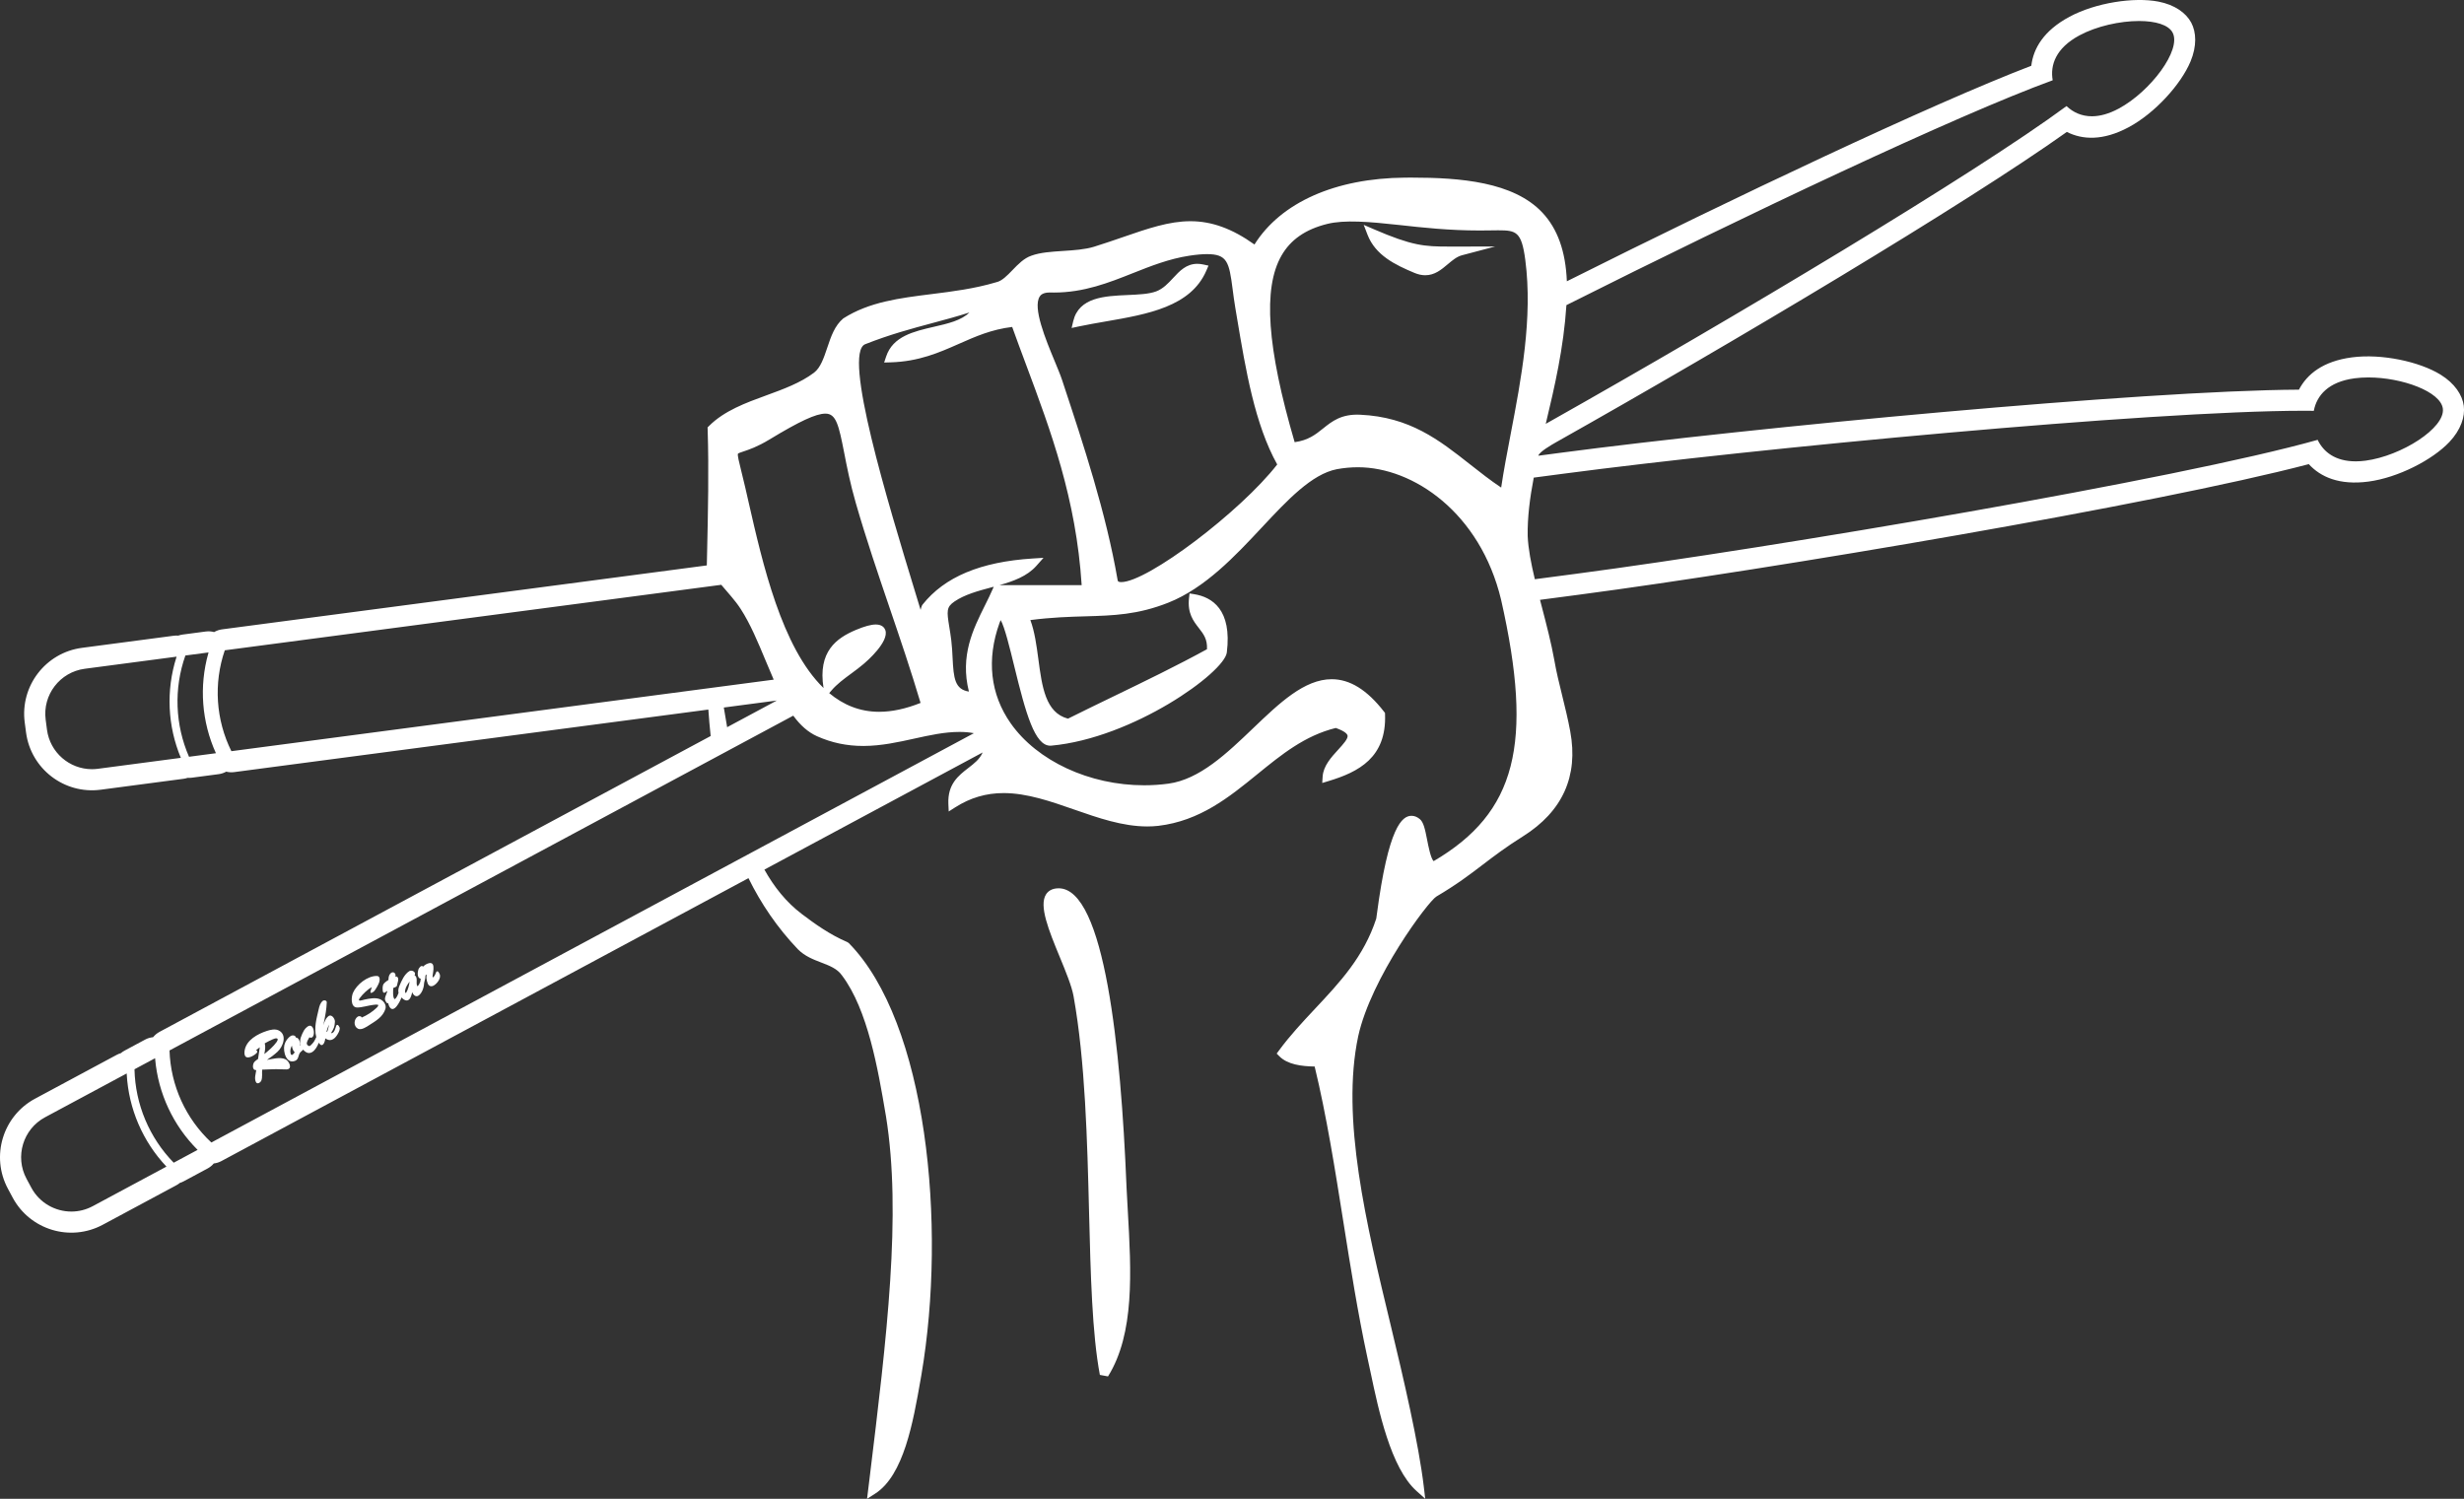
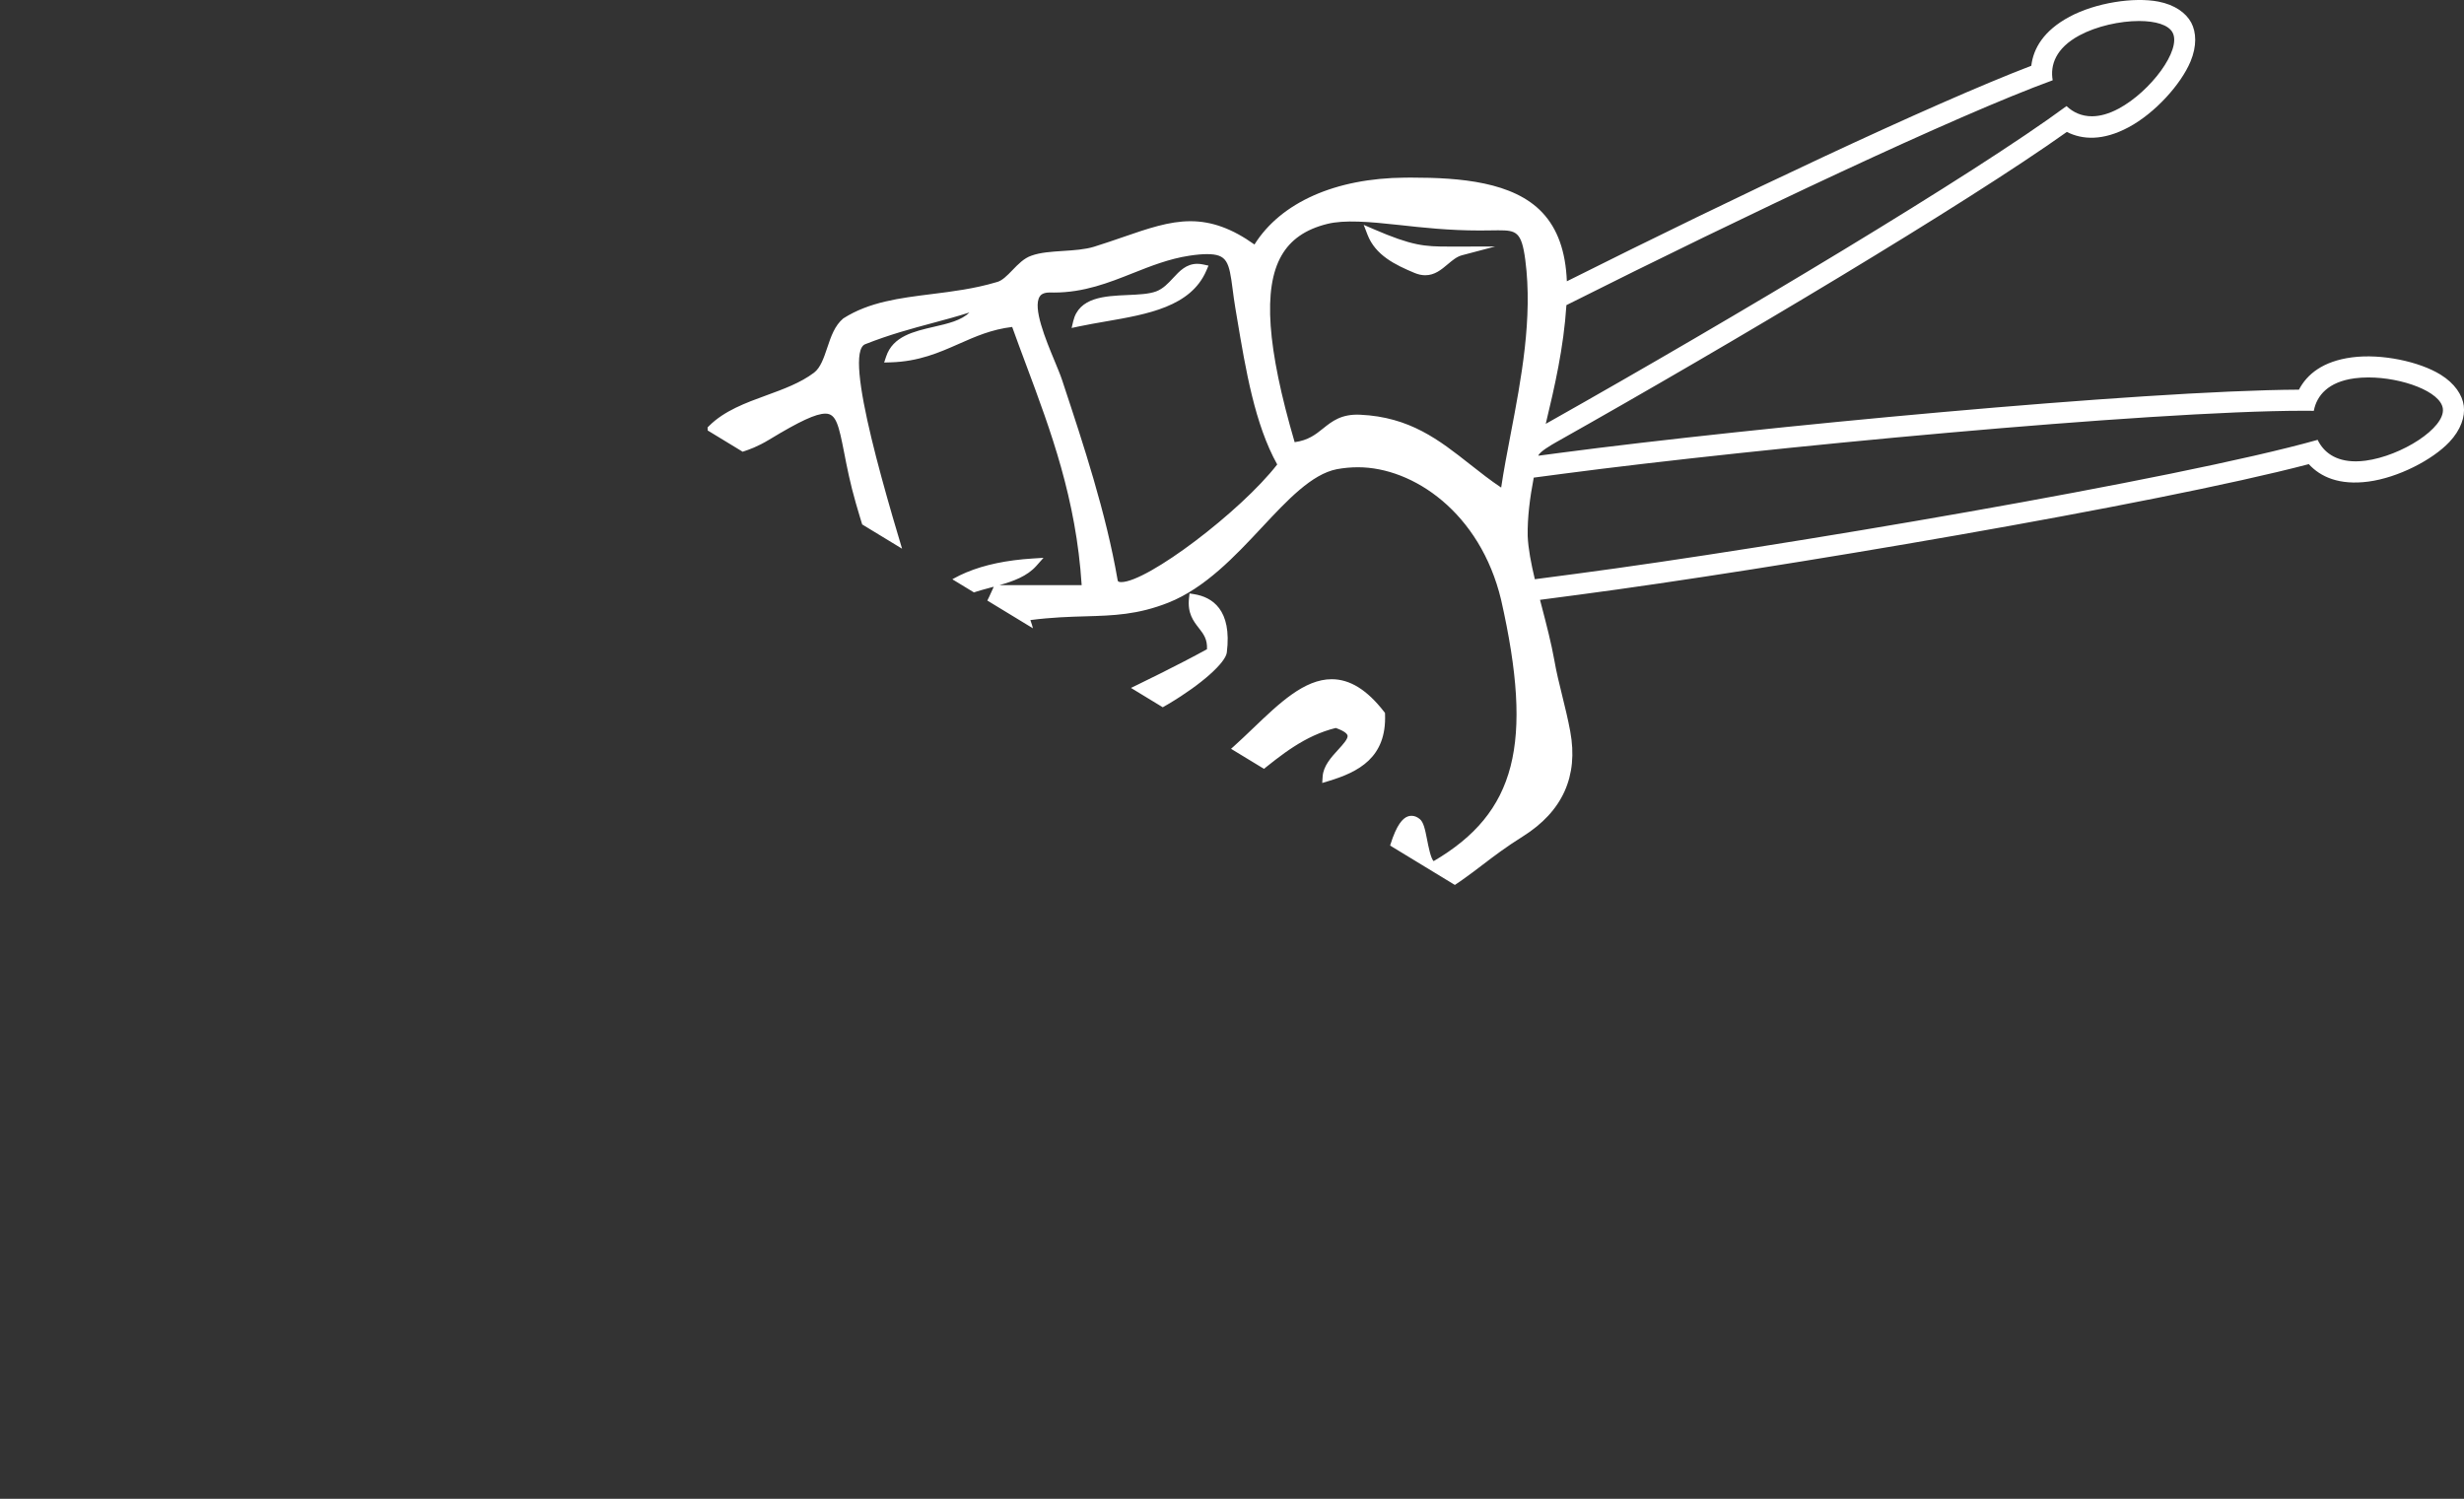
<svg xmlns="http://www.w3.org/2000/svg" fill="#ffffff" height="1419.6" preserveAspectRatio="xMidYMid meet" version="1" viewBox="0.0 0.0 2333.6 1419.6" width="2333.6" zoomAndPan="magnify">
  <rect x="0.0" y="0.0" width="2333.6" height="1419.6" fill="#333333" stroke="none" />
  <defs>
    <clipPath id="a">
-       <path d="M 0 0 L 2333.629 0 L 2333.629 1419.559 L 0 1419.559 Z M 0 0" />
+       <path d="M 0 0 L 2333.629 0 L 2333.629 1419.559 Z M 0 0" />
    </clipPath>
  </defs>
  <g>
    <g clip-path="url(#a)" id="change1_2">
      <path d="M 1483.93 266.426 C 1643.375 186.543 1828.93 98.684 1923.793 62.277 C 1925.738 45.926 1935.461 29.027 1959.941 15.891 C 1984.883 2.504 2021.102 -2.922 2044.125 1.508 C 2059.656 4.492 2070.309 12.215 2075.219 21.363 C 2080.129 30.508 2080.676 43.648 2074.59 58.242 C 2065.555 79.883 2041.016 107.078 2016.078 120.465 C 1991.609 133.598 1972.156 132.367 1957.453 124.957 C 1861.703 193.129 1641.441 324.457 1473.75 418.859 C 1469.297 421.367 1457.715 428.078 1456.93 431.629 L 1477.902 428.859 C 1658.836 404.988 2028.535 369.824 2177.281 369.066 C 2184.898 354.461 2199.961 342.098 2227.492 338.469 C 2255.551 334.766 2291.359 342.5 2311.328 354.789 C 2324.801 363.074 2332.031 374.059 2333.391 384.355 C 2334.75 394.648 2330.613 407.133 2319.762 418.629 C 2303.656 435.676 2271.07 452.434 2243.012 456.137 C 2215.492 459.766 2197.727 451.734 2186.59 439.605 C 2042.734 477.453 1676.559 539.367 1495.625 563.238 L 1458.504 568.133 C 1459.105 570.441 1459.707 572.762 1460.32 575.098 C 1464.688 591.859 1469.199 609.195 1472.074 625.328 C 1473.953 636.223 1476.629 647.125 1479.477 658.672 C 1482.184 669.68 1484.988 681.035 1487.152 692.797 C 1494.969 735.152 1479.879 768.578 1442.312 792.172 C 1426.094 802.355 1415 810.812 1404.277 818.996 C 1391.609 828.656 1379.633 837.777 1360.34 849.164 C 1352.555 853.832 1298.484 926.039 1286.328 981.449 C 1269.844 1059.207 1293.91 1159.008 1317.18 1255.523 C 1329.23 1305.465 1343.645 1367.305 1348.504 1408.52 L 1349.801 1419.559 L 1341.527 1412.152 C 1317.105 1390.305 1305.566 1335.465 1298.09 1300.023 C 1297.043 1295.07 1296.012 1290.199 1294.953 1285.457 C 1286.004 1243.93 1279.02 1199.859 1272.262 1157.227 C 1264.379 1107.484 1256.23 1056.102 1245.082 1010.148 C 1232.637 1009.934 1219.516 1008.32 1211.676 1000.453 L 1209.117 997.898 L 1211.262 994.984 C 1221.723 980.727 1233.73 967.918 1245.34 955.523 C 1269.129 930.172 1291.59 906.211 1303.426 870.035 C 1303.496 869.641 1303.648 868.484 1303.887 866.691 C 1314.93 782.434 1328.004 772.68 1336.879 772.68 C 1339.543 772.68 1342.148 773.719 1344.613 775.742 C 1348.184 778.641 1349.59 785.113 1351.602 795.438 C 1352.676 800.949 1355.043 813.18 1357.758 815.617 C 1435.91 769.797 1452.605 704.66 1421.617 567.914 C 1401.84 485.613 1338.477 442.551 1286.113 442.551 C 1279.453 442.551 1272.695 443.176 1266.094 444.391 C 1242.293 449.051 1219.355 473.582 1195.062 499.566 C 1169.887 526.488 1141.359 557.012 1106.418 570.844 C 1077.309 582.32 1054.492 582.977 1028.094 583.746 C 1013.008 584.18 996.098 584.672 975.84 587.293 C 979.953 598.359 981.707 611.562 983.422 624.391 C 986.887 650.473 990.164 675.133 1011.461 680.668 C 1025.914 673.453 1040.488 666.406 1055.059 659.344 C 1084.312 645.195 1114.543 630.566 1143.102 614.906 C 1143.609 605.391 1139.77 600.469 1135.379 594.832 C 1130.27 588.258 1124.473 580.812 1126.09 566.457 L 1126.586 562.07 L 1130.938 562.773 C 1147.859 565.484 1166.957 577.266 1161.895 618.008 C 1159.59 637.012 1072.957 699.172 995.629 706.238 L 994.719 706.277 C 980.039 706.277 971.625 676.297 960.477 630.562 C 956.582 614.629 951.406 593.418 947.719 587.34 C 947.426 587.945 947.047 588.797 946.648 589.953 C 934.168 624.613 937.844 657.535 957.27 685.16 C 982.305 720.766 1031.867 743.766 1083.559 743.766 C 1091.285 743.766 1099.008 743.254 1106.539 742.234 C 1136.137 738.238 1161.895 713.582 1186.816 689.723 C 1211.762 665.855 1235.312 643.309 1261.215 643.309 C 1278.523 643.309 1294.777 653.41 1310.863 674.168 L 1311.691 675.234 L 1311.738 676.586 C 1313.254 717.473 1286.84 731.156 1258.051 739.836 L 1252.254 741.586 L 1252.641 735.547 C 1253.285 725.418 1260.828 717.184 1267.48 709.922 C 1271.941 705.055 1276.992 699.52 1276.227 696.551 C 1275.949 695.484 1274.301 692.727 1265.082 689.484 C 1235.758 696.719 1213.824 714.562 1190.633 733.434 C 1163.984 755.102 1136.445 777.496 1096.949 782.195 C 1093.566 782.57 1090.051 782.762 1086.52 782.762 C 1063.133 782.746 1039.863 774.617 1017.355 766.758 C 995.41 759.098 972.703 751.156 950.523 751.156 C 933.898 751.156 918.891 755.582 904.648 764.672 L 898.5 768.594 L 898.176 761.305 C 897.383 742.609 907.812 734.539 917.016 727.434 C 922.691 723.059 927.914 719.031 930.645 712.688 L 723.945 823.641 C 733.02 839.883 744.609 854.52 759.402 865.707 C 771.473 874.848 785.773 885.176 802.562 892.328 L 803.902 893.254 C 877.766 968.352 896.867 1160.125 872.641 1302.156 L 871.949 1306.137 C 864.84 1346.828 855.988 1397.469 828.672 1414.797 L 821.172 1419.559 L 823.508 1400.438 C 839.895 1266.09 854.051 1150.047 839.094 1057.297 L 838.652 1054.777 C 831.602 1013.242 821.941 956.359 797.445 923.902 C 792.98 917.469 785.609 914.648 777.801 911.652 C 770.172 908.734 762.281 905.707 755.684 899.102 C 736.062 878.527 720.758 855.914 708.855 831.742 L 209.641 1099.723 C 207.359 1100.945 204.922 1101.691 202.457 1101.965 C 200.852 1103.879 198.879 1105.496 196.621 1106.711 L 173.977 1118.867 C 172.801 1119.496 171.582 1120 170.336 1120.379 C 169.344 1121.203 168.258 1121.934 167.098 1122.559 L 97.309 1160.02 C 66.676 1176.461 28.457 1164.945 12.012 1134.312 L 7.496 1125.895 C -8.949 1095.262 2.57 1057.039 33.203 1040.598 L 110.531 999.086 C 111.781 998.414 113.086 997.887 114.422 997.508 C 115.488 996.602 116.656 995.801 117.918 995.121 L 137.418 984.656 C 139.801 983.375 142.379 982.613 144.996 982.375 C 146.637 980.332 148.695 978.602 151.086 977.316 L 673.059 697.121 C 672.172 688.824 671.445 680.465 670.855 672.051 L 221.758 731.301 C 219.191 731.637 216.648 731.473 214.246 730.855 C 212.066 732.082 209.652 732.895 207.109 733.23 L 181.629 736.594 C 180.305 736.77 178.984 736.809 177.691 736.719 C 176.465 737.145 175.195 737.441 173.887 737.613 L 95.359 747.973 C 60.895 752.52 29.219 728.23 24.668 693.762 L 23.422 684.289 C 18.871 649.82 43.164 618.145 77.633 613.598 L 164.648 602.117 C 166.055 601.934 167.461 601.898 168.844 602.016 C 170.16 601.547 171.535 601.207 172.957 601.023 L 194.898 598.125 C 197.582 597.773 200.262 597.969 202.793 598.672 C 205.051 597.344 207.586 596.453 210.277 596.098 L 669.406 535.523 C 669.496 531.488 669.586 527.449 669.676 523.418 C 670.535 484.844 671.43 444.957 670.195 406.633 L 670.129 404.824 L 671.422 403.535 C 685.914 388.992 706.238 381.586 725.895 374.418 C 741.789 368.621 758.219 362.621 770.961 352.969 C 777.113 348.27 780.207 339.031 783.5 329.254 C 786.93 319 790.477 308.402 798.652 301.594 C 823.16 285.945 851.906 282.352 882.359 278.539 C 902.27 276.051 922.867 273.469 943.664 267.277 C 948.949 266.105 953.793 261.102 958.91 255.805 C 964.301 250.23 969.871 244.469 976.922 242.129 C 985.223 239.098 995.699 238.414 1006.785 237.691 C 1017.016 237.023 1027.594 236.34 1036.172 233.684 C 1046.016 230.621 1055.102 227.488 1063.645 224.535 C 1087.012 216.473 1107.188 209.516 1127.477 209.516 C 1147.641 209.516 1167 216.547 1188.074 231.574 C 1213.062 191.77 1264.664 168.766 1330.637 168.25 L 1336.918 168.219 C 1382.758 168.219 1433.32 172.16 1460.738 201.367 C 1475.141 216.703 1482.801 238.078 1483.93 266.426 Z M 1041.664 1302.219 L 1049.359 1303.652 C 1074.738 1263.055 1071.383 1204.199 1068.141 1147.285 C 1067.695 1139.434 1067.25 1131.645 1066.887 1123.988 L 1066.82 1122.242 C 1061.602 994.094 1046.227 841.34 1002.598 841.34 C 995.922 841.34 992.512 844.344 990.816 846.867 C 983.605 857.637 993.352 881.332 1003.676 906.41 C 1009.262 919.984 1015.043 934.027 1016.727 943.426 C 1027.852 1005.164 1029.742 1080.98 1031.418 1147.871 C 1032.898 1207.133 1034.297 1263.105 1041.664 1302.219 Z M 119.992 1016.711 L 42.664 1058.219 C 21.754 1069.441 13.895 1095.527 25.117 1116.434 L 29.637 1124.852 C 37.395 1139.309 52.258 1147.527 67.605 1147.512 L 67.863 1147.512 C 74.629 1147.465 81.48 1145.816 87.852 1142.398 L 157.637 1104.938 C 135.234 1081.234 121.836 1050.242 120.031 1017.484 Z M 146.875 1002.277 L 127.379 1012.746 C 128.102 1046 141.484 1077.621 164.52 1101.246 L 187.16 1089.09 C 164.047 1066.07 149.777 1035.562 146.941 1003.043 Z M 751.293 677.828 L 160.543 994.941 C 161.59 1028.148 175.91 1059.547 200.18 1082.102 L 922.344 694.441 C 918.066 693.625 913.68 693.262 909.086 693.238 L 908.645 693.238 C 894.578 693.238 880.613 696.316 865.844 699.578 C 850.605 702.945 834.852 706.414 818.266 706.523 L 817.477 706.523 C 802.008 706.523 787.762 703.531 773.914 697.375 C 765.141 693.453 757.914 686.785 751.59 678.238 Z M 167.262 621.945 L 80.25 633.426 C 56.723 636.531 40.145 658.148 43.25 681.672 L 44.5 691.145 C 47.348 712.742 65.801 728.484 87.004 728.52 L 87.273 728.52 C 89.082 728.512 90.906 728.391 92.746 728.145 L 171.27 717.785 C 158.699 687.691 157.125 653.965 167.027 622.684 Z M 197.512 617.953 L 175.57 620.852 C 164.488 652.215 165.82 686.523 179.012 716.766 L 204.492 713.402 C 191.012 683.699 188.453 650.117 197.305 618.695 Z M 683.121 553.891 L 212.891 615.926 C 202.125 647.355 204.414 681.793 219.141 711.473 L 732.75 643.711 C 730.145 637.785 727.598 631.66 725.02 625.469 C 717.926 608.391 710.605 590.82 701.508 576.789 C 695.926 568.18 689.367 561.469 683.668 554.559 Z M 688.668 688.746 L 735.734 663.48 L 735.367 663.539 L 685.508 670.117 C 686.566 676.445 687.633 682.68 688.668 688.746 Z M 871.852 665.758 C 857.918 671.34 844.738 674.168 832.633 674.168 C 814.215 674.168 798.625 667.582 785.32 656.473 L 787.371 654.086 C 792.641 647.914 799.258 643.043 806.258 637.898 C 810.25 634.949 814.387 631.898 818.238 628.602 C 820.715 626.496 842.453 607.633 838.441 596.711 C 837.719 594.77 835.598 591.492 829.453 591.492 C 825 591.492 818.805 593.176 810.539 596.645 C 792.297 604.371 774.438 616.949 779.949 651.641 C 740.344 613.223 722.199 533.586 708.984 475.637 L 705.727 461.371 C 704.254 455.055 702.965 449.863 701.914 445.605 C 699.965 437.785 698.285 431.016 698.91 429.691 C 699.332 429.184 701.922 428.324 704.012 427.633 C 709.273 425.887 717.234 423.23 728.641 416.328 C 757.43 398.875 772.809 391.762 781.762 391.762 C 791.863 391.762 794.355 402.477 799.527 428.934 C 802.039 441.848 805.172 457.91 810.52 476.461 C 820.332 510.5 831.648 543.75 842.59 575.891 C 852.52 605.055 862.758 635.16 871.852 665.758 Z M 941.148 555.719 L 940.688 556.789 C 938.27 562.461 935.477 568.066 932.664 573.715 C 921.598 595.988 909.117 621.066 917.637 655.031 C 904.309 652.922 903.133 642.492 902.172 623.133 C 901.91 617.766 901.641 612.211 900.93 606.449 C 900.332 601.586 899.641 597.348 899.031 593.629 C 896.594 578.664 896.305 574.934 904 569.684 C 913.66 563.098 926.328 559.699 938.578 556.406 C 939.434 556.184 940.293 555.949 941.148 555.719 Z M 988.277 528.332 L 978.094 528.973 C 928.695 532.105 894.535 546.41 873.668 572.73 L 873.039 573.781 C 872.555 575.031 872.16 576.32 871.879 577.652 C 870.223 572.219 868.527 566.633 866.793 560.949 C 840.965 476.258 797.746 334.516 819.418 326.008 C 842.82 316.781 863.27 311.301 883.051 305.996 C 894.984 302.801 906.426 299.734 918.07 295.98 C 910.52 303.512 897.797 306.457 884.523 309.512 C 865.395 313.922 845.625 318.496 839.246 337.656 L 837.344 343.359 L 843.352 343.191 C 870.223 342.441 889.496 333.918 908.133 325.684 C 923.984 318.668 939.02 312.027 958.609 309.668 C 962.945 321.742 967.398 333.676 971.848 345.613 C 995.152 408.031 1019.23 472.531 1024.426 554.23 L 946.535 554.23 C 959.875 550.453 972.824 545.742 981.504 535.965 Z M 1209.617 439.914 C 1174.961 484.535 1086.707 551.336 1061.867 551.336 L 1061.859 551.336 C 1058.809 551.336 1058.637 550.336 1058.469 549.355 C 1047.539 485.875 1026.004 420.805 1007.02 363.391 L 1005.918 360.031 C 1004.285 355.109 1001.723 348.961 998.773 341.836 C 990.414 321.676 977.777 291.219 984.758 280.766 C 985.371 279.844 987.262 277.031 994.035 277.031 C 995.75 277.066 996.938 277.082 998.113 277.082 C 1026.648 277.09 1050.188 267.738 1072.969 258.695 C 1089.793 252.027 1107.18 245.117 1126.293 242.207 C 1132.996 241.188 1138.48 240.695 1143.094 240.695 C 1162.258 240.695 1164.07 248.09 1167.375 273.742 C 1168.078 279.125 1168.84 285.074 1169.934 291.59 L 1171.543 301.137 C 1179.828 350.637 1188.406 401.789 1209.617 439.914 Z M 2242.883 357.492 C 2238.484 357.496 2234.207 357.754 2230.109 358.293 C 2204.887 361.621 2194.203 374.707 2191.426 388.773 L 2191.355 389.105 C 2188.68 389.07 2185.902 389.055 2183.023 389.051 L 2181.293 389.047 C 2036.035 389.148 1662.457 424.688 1480.523 448.691 L 1452.578 452.375 C 1448.91 471.547 1446.535 490.02 1446.836 507.691 C 1447.352 519.668 1450.027 533.602 1453.605 548.609 L 1493.008 543.41 C 1679.309 518.832 2062.809 453.824 2194.992 416.602 L 2195.137 416.906 C 2200.617 428.047 2211.645 436.938 2230.883 436.957 L 2231.398 436.957 C 2234.219 436.938 2237.227 436.727 2240.406 436.309 C 2274.207 431.848 2315.98 405.359 2313.562 386.973 C 2311.43 370.879 2275.023 357.578 2243.297 357.492 Z M 1418.824 218.129 C 1435.953 218.129 1441.051 219.336 1444.574 246.234 C 1451.773 301.145 1440.594 359.566 1430.727 411.098 C 1427.328 428.887 1424.082 445.809 1421.723 461.793 C 1411.344 454.852 1401.707 447.27 1392.328 439.875 C 1362.98 416.746 1335.258 394.895 1287.988 392.785 C 1270.312 392.027 1261.586 399 1253.141 405.77 C 1245.938 411.547 1239.109 417.02 1226.137 418.801 C 1199.91 329.219 1195.949 273.02 1213.664 242.094 C 1222.328 226.961 1236.508 217.148 1257.016 212.082 C 1273.277 208.043 1296.5 209.949 1325.328 213.121 C 1347.395 215.566 1372.414 218.312 1401.379 218.312 C 1405.223 218.312 1408.547 218.262 1411.605 218.215 C 1414.195 218.176 1416.605 218.129 1418.824 218.129 Z M 2025.844 19.898 C 2007.73 19.895 1985.711 24.754 1969.391 33.512 C 1946.801 45.641 1941.547 61.809 1944.051 76.031 C 1852.953 109.219 1652.078 204.34 1483.516 289.004 C 1480.879 329.625 1472.375 366.223 1463.945 401.434 L 1468.039 399.129 C 1641.656 301.262 1869.82 164.961 1957.164 100.473 L 1957.41 100.703 C 1963.438 106.332 1971.383 110.172 1981.316 110.137 L 1981.719 110.129 C 1988.961 110.027 1997.25 107.863 2006.613 102.844 C 2036.652 86.715 2066.371 47.164 2057.598 30.82 C 2053.617 23.414 2041.305 19.961 2026.227 19.902 Z M 1014.906 310.641 L 1021.406 309.254 C 1029.828 307.469 1038.543 305.965 1047.238 304.453 C 1086.863 297.59 1127.832 290.496 1142.527 256.277 L 1144.539 251.586 L 1139.559 250.5 C 1137.641 250.086 1135.754 249.871 1133.961 249.871 C 1123.492 249.871 1117.133 256.723 1110.992 263.359 C 1106.398 268.316 1101.648 273.434 1094.992 275.984 C 1088.113 278.539 1078.359 278.969 1068.035 279.426 C 1046.379 280.375 1021.82 281.453 1016.438 304.176 Z M 1349.801 260.691 C 1358.77 260.691 1365.043 255.41 1371.125 250.281 C 1375.52 246.578 1379.672 243.074 1384.609 241.773 L 1415.922 233.504 L 1371.898 233.527 C 1349.121 233.527 1337.496 232.855 1300.742 216.953 L 1291.539 212.965 L 1295.145 222.32 C 1302.617 241.707 1321.227 250.816 1339.66 258.492 C 1343.125 259.949 1346.539 260.691 1349.801 260.691" fill="inherit" fill-rule="evenodd" />
    </g>
    <g id="change1_1">
-       <path d="M 242.375 994.785 C 243.762 994.875 244.027 996.215 243.273 997.121 C 241.539 999.211 234.371 1003.871 232.137 1000.125 C 231.297 998.711 231.48 996.156 231.715 994.805 C 233.414 984.93 244.137 979.219 252.75 976.426 C 256.008 975.371 260.402 974.277 263.777 975.879 C 272.27 979.91 268.219 991.262 262.824 996.16 C 259.703 998.996 256.309 1001.539 252.805 1003.887 C 257.84 1003.027 265.062 1000.914 270.262 1003.23 C 273.891 1004.844 277.555 1012.801 271.242 1012.891 C 267.152 1012.945 263.059 1012.539 258.969 1012.707 L 248.293 1013.102 C 247.969 1016.207 248.73 1020.465 247.477 1023.496 C 246.746 1025.262 243.672 1027.422 242.375 1024.848 C 240.641 1021.406 242.289 1016.926 242.695 1013.512 C 238.449 1013.848 239.176 1007.645 241.016 1005.684 C 241.996 1004.633 243.191 1003.805 244.383 1003 C 244.824 999.973 245.484 995.547 246.043 991.906 C 244.812 992.848 243.57 993.797 242.375 994.785 Z M 299.547 982.227 C 297.172 973.547 299.836 964.512 301.781 956.098 C 302.434 953.273 303.223 950.016 305.613 948.02 C 306.855 946.984 309.559 947.43 309.469 949.371 C 309.324 952.422 309.055 955.469 308.602 958.488 C 307.969 962.691 307.078 966.855 306.219 971.02 C 307.32 967.824 308.121 965.039 310.773 962.695 C 313.957 959.879 317.375 964.945 317.199 967.766 C 316.887 972.895 316.133 974.098 313.531 978.441 C 316.652 979.207 317.934 972.812 318.383 971.523 C 318.547 971.055 318.969 970.727 319.465 970.688 C 320.5 970.605 321.551 972.996 321.551 972.996 C 322.258 974.32 321.156 976.949 320.602 978.031 C 318.004 983.117 313.949 987.594 308.074 983.465 C 307.754 987.273 305.352 993.098 301.906 987.609 C 299.398 994.309 293.602 1001.742 287.094 994.16 C 286.195 995.316 284.789 996.039 283.996 997.266 C 282.445 999.672 282.785 1003.297 279.75 1004.641 C 271.137 1008.461 267.891 995.863 269.324 989.789 C 270.133 986.395 272.461 983.004 275.461 981.168 C 276.945 980.258 279.988 980.508 280.188 982.723 C 283.68 982.594 284.355 988.586 284.402 990.703 C 284.516 990.465 284.613 990.223 284.711 989.996 C 284.039 987.723 284.078 984.848 284.887 982.602 C 285.734 980.234 286.695 977.883 288.008 975.738 C 288.793 974.453 289.898 973.355 291.094 972.438 C 298.133 967.055 299.715 985.699 293 982.512 C 292.066 984.234 290.906 985.934 290.555 987.863 C 290.258 989.488 292.488 991.656 293.984 990.305 C 297.125 987.457 297.812 986.047 299.547 982.227 Z M 276.438 990.359 C 275.176 992.652 274.613 995.098 275.195 997.684 C 275.25 997.93 275.336 998.172 275.445 998.398 C 275.723 998.953 276.27 999.477 276.914 999.027 C 277.828 998.395 278.695 997.559 279.062 996.48 C 278.414 996.059 277.859 995.207 277.559 994.52 C 276.887 993.004 276.602 992.016 276.438 990.359 Z M 250.363 998.324 C 254.594 994.902 258.832 991.309 262.035 986.859 C 262.367 986.398 262.613 985.879 262.832 985.352 C 263.109 984.691 263.121 983.762 262.266 983.527 C 261.004 983.184 259.191 983.98 258.078 984.469 C 256.902 984.98 255.738 985.523 254.594 986.105 C 253.297 986.762 252.047 987.508 250.75 988.172 C 251.676 991.707 250.961 994.695 250.363 998.324 Z M 311.578 970.438 C 311.277 970.996 311.059 971.594 310.828 972.184 C 310.16 973.895 309.629 975.375 309.242 977.176 C 309.41 977.199 309.645 977.254 309.789 977.289 C 310.258 976.578 310.387 975.695 310.594 974.895 C 310.98 973.422 311.453 971.965 311.578 970.438 Z M 338.273 954.238 C 331.844 954.227 332.594 944.238 334.305 940.328 C 337.758 932.449 348.082 924.227 356.91 924.375 C 360.109 924.43 359.785 928.207 359.172 930.23 C 358.488 932.496 355.895 937.008 354.355 938.797 C 354.035 939.164 350.316 942.086 350.902 939.055 C 351.172 937.652 351.695 936.305 352.234 934.984 C 349.895 936.078 347.891 937.82 345.965 939.543 C 344.09 941.223 342.43 943.148 340.887 945.141 C 340.414 945.746 339.824 946.508 339.98 947.262 C 340.082 947.746 340.922 947.711 341.414 947.664 C 342.699 947.543 343.914 947.02 345.176 946.766 C 349.676 945.852 355.238 944.574 359.766 946.34 C 363.184 947.672 366.246 951.762 365.02 955.609 C 362.578 963.25 355.957 966.914 349.566 971.016 C 347.27 972.484 342.207 976.051 338.93 974.277 C 334.609 971.938 335 965.426 338.848 962.855 C 339.801 962.219 342.281 962.227 342.559 963.785 C 347.652 961.605 352.758 958.324 356.754 954.469 C 357.488 953.762 358.273 952.844 358.289 951.824 C 356.719 951.215 354.906 951.609 353.23 951.801 C 349.32 952.238 342.273 954.355 338.273 954.238 Z M 400.684 915.531 C 401.449 914.742 402.324 914.035 403.277 913.488 C 404.246 912.93 405.301 912.473 406.398 912.238 C 413.691 910.695 409.008 923.898 409.762 925.828 C 411.602 925.031 412.527 922.121 413.102 920.73 C 413.285 920.285 413.711 919.984 414.191 919.961 C 415.223 919.91 416.242 922.273 416.242 922.273 C 418.324 926.164 413.895 931.754 410.711 933.473 C 408.281 934.785 406.066 934.059 405.051 931.395 C 404.441 929.809 404.016 928.137 403.836 926.445 C 403.711 925.273 403.969 924.086 404.156 922.922 L 402.918 923.906 C 402.906 926.125 402.512 928.387 401.723 930.688 C 401.602 934.645 400.102 939.992 396.801 942.676 C 394.113 944.863 391.352 942.609 390.438 939.688 C 389.652 942.559 388.398 949.168 383.562 947.238 C 382.273 946.723 381.199 945.742 380.223 944.754 C 379.121 948.082 372.73 961.16 368.648 953.152 C 368.156 952.188 367.855 951.129 367.648 950.066 C 367.492 950.156 367.32 950.211 367.133 950.223 C 366.082 950.305 365.023 947.863 365.023 947.863 C 363.523 945.062 366.402 941.648 366.805 938.492 C 366.359 938.785 365.934 939.105 365.492 939.402 C 365 939.93 364.172 940.473 363.488 940.234 C 362.816 940 362.539 939.062 362.473 938.355 C 362.301 936.578 362.262 934.711 362.789 933.008 C 363.402 931.031 366.328 929.121 367.91 928.172 C 367.996 925.941 368.086 924.117 369.559 922.277 C 372.066 919.141 375.562 921.805 374.41 925.223 C 374.594 925.117 374.77 925.027 374.926 924.969 C 375.309 924.824 375.738 924.879 376.074 925.113 C 378.398 926.727 376.402 930.809 375.93 933.594 C 375.723 934.816 372.727 935.621 372.48 935.73 C 372.316 938.246 371.828 944.133 373.547 946.312 C 375.711 945.766 376.996 941.512 377.465 940.375 C 376.848 938.223 377.438 935.703 378.281 933.73 C 380.363 928.859 382.922 922.676 387.789 919.719 C 390.055 918.344 394.555 920.789 392.652 923.668 C 396.281 926.027 393.414 930.891 395.312 934.184 C 396.723 933.137 397.488 931.301 398.09 929.762 C 397.996 928.859 398.402 927.973 398.527 927.074 C 394.719 926.23 395.516 920.715 396.227 918.305 C 396.555 917.184 398.902 913.477 400.684 915.531 Z M 338.273 954.238 C 338.277 954.238 338.301 954.242 338.293 954.238 C 338.277 954.238 338.266 954.238 338.25 954.238 C 338.242 954.238 338.266 954.238 338.273 954.238 Z M 387.941 929.684 C 386.098 932.191 384.246 934.824 383.684 937.961 C 383.531 938.82 383.52 940.086 384.383 940.637 C 384.426 940.598 384.512 940.52 384.57 940.441 C 386.52 937.215 387.371 933.434 387.941 929.684" fill="inherit" />
-     </g>
+       </g>
  </g>
</svg>